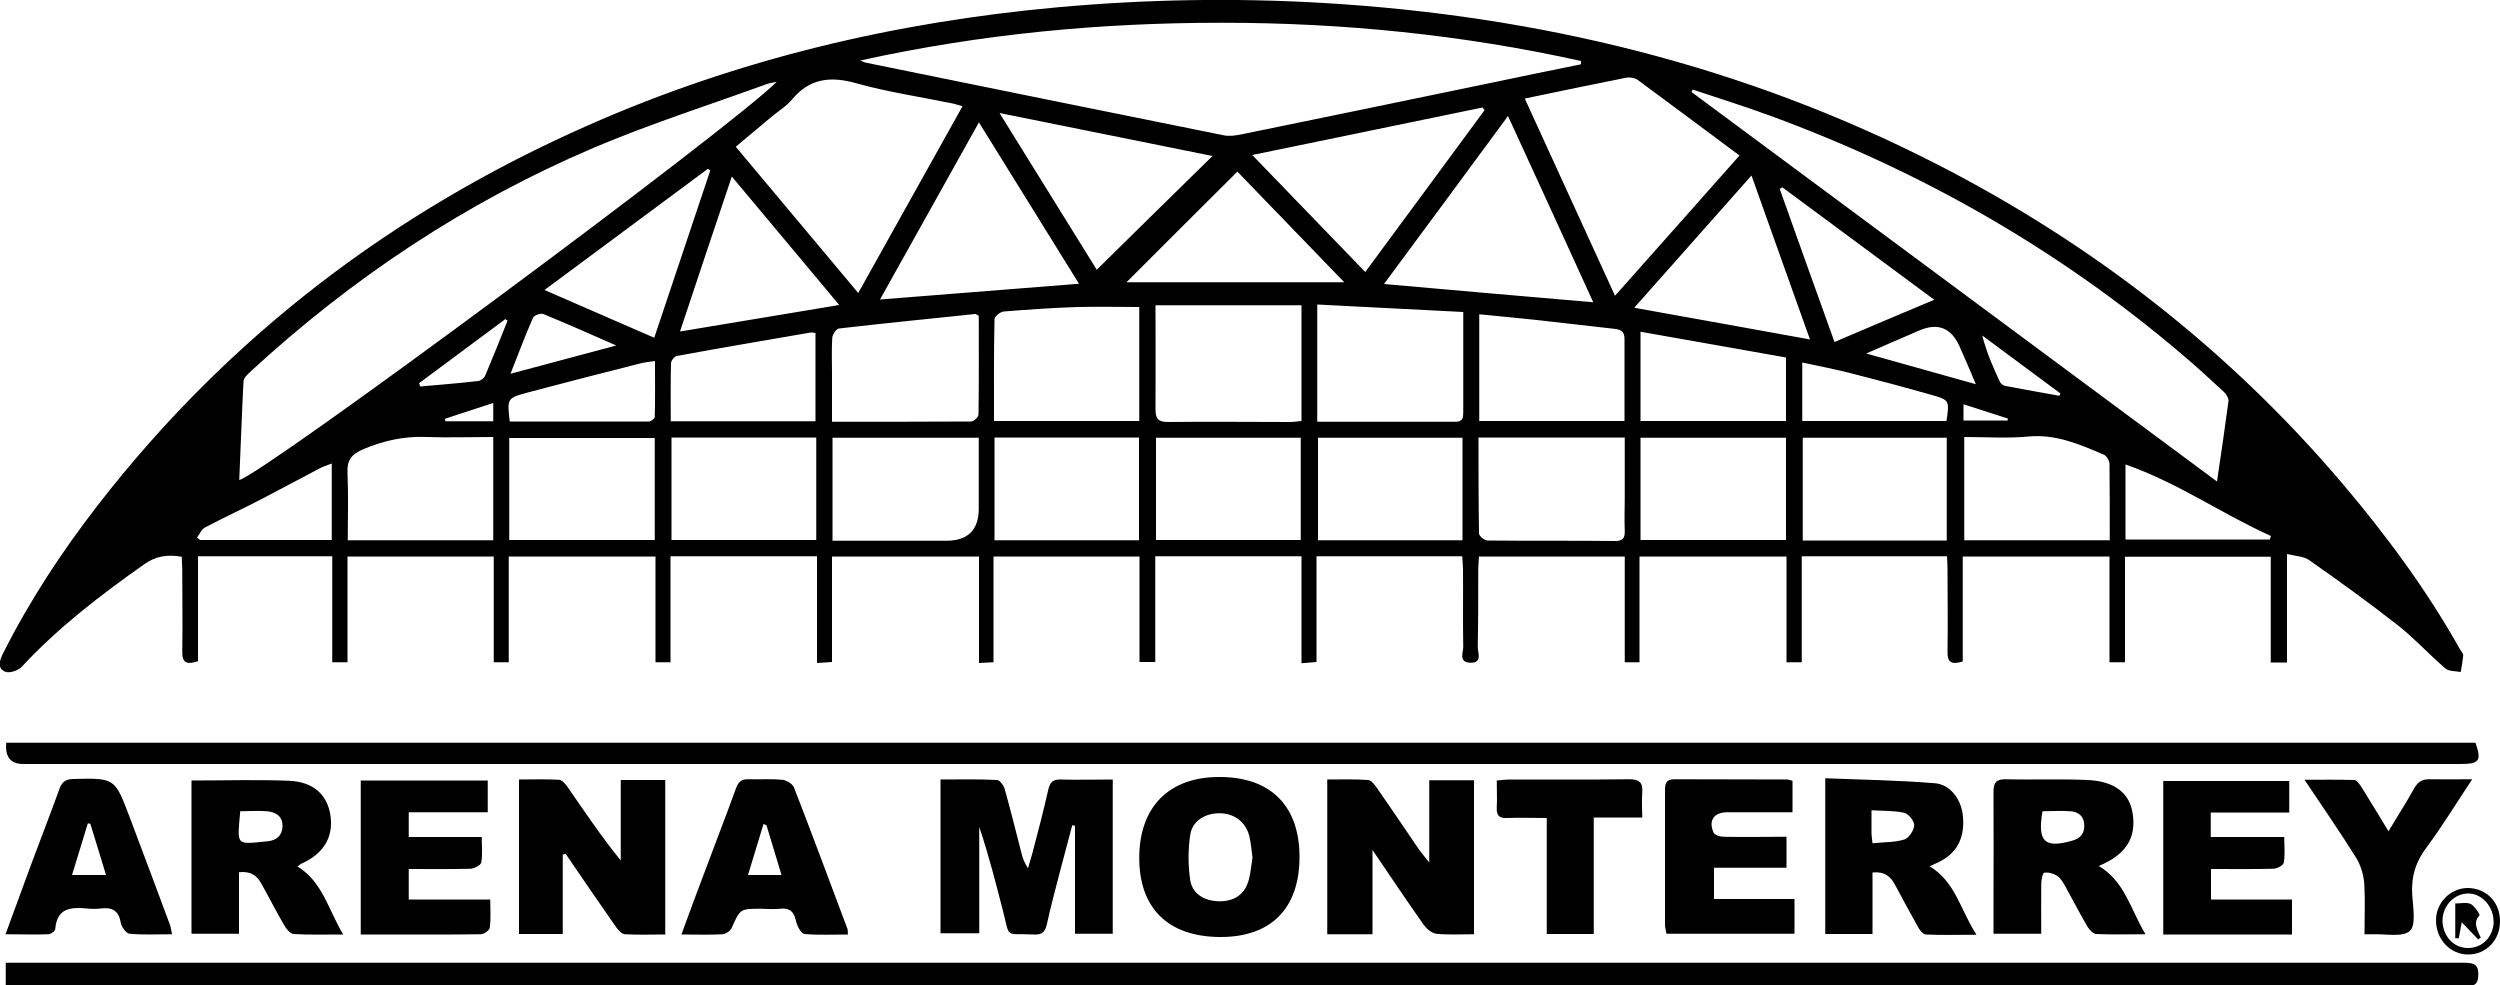
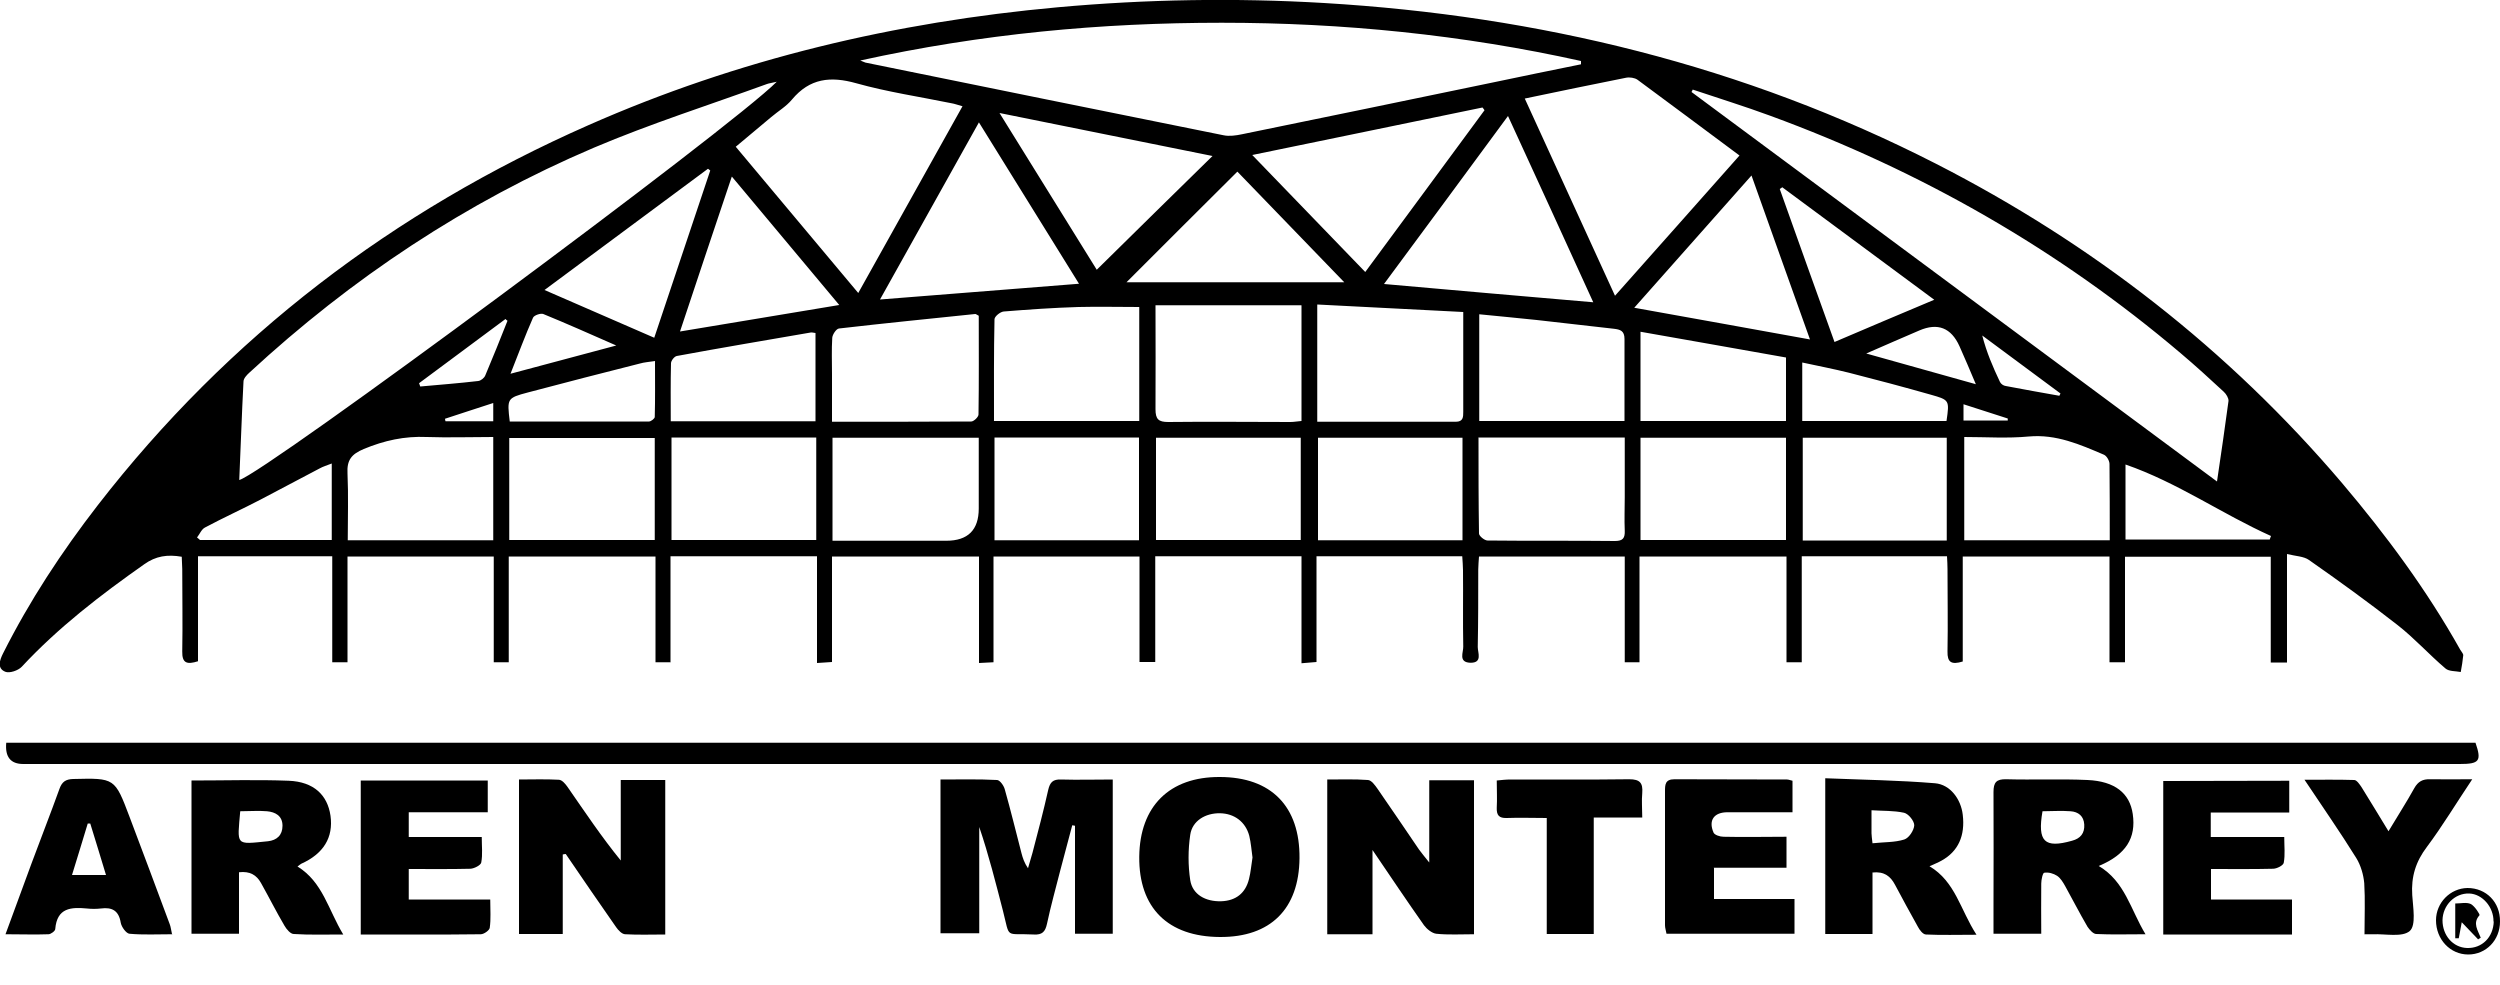
<svg xmlns="http://www.w3.org/2000/svg" id="Layer_2" viewBox="0 0 100 39.41">
  <g id="Layer_1-2" data-name="Layer_1">
    <g>
-       <path d="M.23,39.4v-.89c.24,0,.47,0,.7,0,29.63,0,59.27,0,88.9,0,2.92,0,5.84,0,8.75,0,.4,0,.58.09.55.53-.02.27-.1.4-.38.38-.13-.01-.27,0-.4,0-32.24,0-64.47,0-96.71,0-.46,0-.92,0-1.41,0Z" />
      <path d="M.25,29.71h98.77c.25.73.16.85-.63.85-31.94,0-63.88,0-95.81,0-.55,0-1.1,0-1.65,0q-.76,0-.68-.85Z" />
      <path d="M44.51,31.18v6.17h-1.51v-4.32s-.07-.01-.11-.02c-.16.6-.32,1.2-.48,1.81-.18.71-.38,1.42-.53,2.13-.07.32-.19.45-.53.43-1.17-.06-.94.2-1.23-.94-.29-1.12-.57-2.24-.95-3.36v4.25h-1.55v-6.15c.77,0,1.51-.02,2.26.02.11,0,.27.22.31.37.24.85.45,1.71.67,2.56.05.19.11.38.26.6.06-.21.12-.41.18-.62.22-.84.44-1.67.63-2.52.07-.3.19-.42.5-.41.69.02,1.39,0,2.1,0Z" />
      <path d="M54.89,37.37h-1.8v-6.19c.55,0,1.09-.02,1.63.02.14.01.28.21.38.35.56.81,1.11,1.62,1.66,2.43.1.14.21.27.41.52v-3.29h1.79v6.16c-.53,0-1.02.03-1.51-.02-.17-.02-.38-.19-.49-.34-.67-.95-1.32-1.92-2.06-3.01v3.37Z" />
      <path d="M22.51,34.18v3.18h-1.75v-6.18c.53,0,1.06-.02,1.59.01.13,0,.27.17.36.3.68.98,1.34,1.97,2.12,2.93v-3.22h1.78v6.18c-.54,0-1.07.02-1.6-.01-.13,0-.28-.16-.37-.29-.68-.97-1.34-1.94-2.01-2.92-.04,0-.08.01-.12.02Z" />
      <path d="M83.95,34.64c1.05.62,1.27,1.74,1.87,2.73-.73,0-1.35.02-1.97-.01-.12,0-.27-.17-.35-.29-.31-.53-.59-1.08-.89-1.62-.09-.16-.19-.33-.33-.42-.14-.09-.34-.15-.51-.12-.06,0-.12.28-.12.43-.01.66,0,1.33,0,2.01h-1.91c0-.41,0-.79,0-1.17,0-1.5.01-3,0-4.5,0-.38.11-.52.51-.51,1.08.03,2.17-.02,3.25.03,1.1.05,1.69.53,1.81,1.36.14.96-.27,1.62-1.34,2.07ZM81.7,32.45c-.21,1.22.08,1.49,1.18,1.18.34-.09.51-.3.49-.65-.02-.34-.24-.51-.55-.53-.38-.03-.75,0-1.12,0Z" />
      <path d="M7.67,31.22c1.32,0,2.61-.04,3.88.01,1,.04,1.55.57,1.67,1.4.12.87-.28,1.52-1.17,1.92-.04.02-.08.06-.15.11,1.01.62,1.23,1.73,1.83,2.72-.73,0-1.35.02-1.98-.02-.13,0-.29-.19-.37-.33-.33-.56-.62-1.14-.94-1.71-.18-.32-.44-.48-.88-.43v2.46h-1.9v-6.13ZM9.61,32.44c-.12,1.41-.21,1.34,1.11,1.21.35-.04.58-.24.58-.62,0-.4-.29-.55-.62-.58-.34-.03-.69,0-1.07,0Z" />
      <path d="M74.9,37.36h-1.89v-6.23c1.47.06,2.94.08,4.39.2.61.05,1.04.64,1.11,1.26.1.84-.18,1.46-.84,1.83-.14.08-.29.14-.49.23,1.04.62,1.23,1.74,1.88,2.74-.76,0-1.39.02-2.02-.01-.12,0-.26-.18-.33-.32-.31-.55-.61-1.11-.91-1.67-.18-.34-.43-.54-.9-.49v2.47ZM74.91,33.73c.46-.05.88-.03,1.26-.15.19-.06.39-.37.4-.57,0-.17-.23-.46-.41-.5-.41-.09-.84-.07-1.3-.1,0,.36,0,.64,0,.92,0,.1.02.2.04.4Z" />
      <path d="M48.8,37.48c-2.09-.01-3.25-1.17-3.23-3.21.02-2.02,1.21-3.2,3.22-3.19,2.06,0,3.21,1.18,3.19,3.25-.02,2.03-1.16,3.16-3.18,3.15ZM50.1,34.3c-.04-.28-.06-.58-.13-.87-.15-.56-.6-.89-1.17-.9-.58-.01-1.11.3-1.19.86-.09.6-.09,1.23,0,1.82.09.57.61.86,1.24.84.58-.02.97-.32,1.11-.89.07-.27.09-.56.14-.86Z" />
      <path d="M68.56,34.73v1.23h3.22v1.39h-5.12c-.02-.12-.06-.23-.06-.34,0-1.78,0-3.57,0-5.35,0-.27,0-.49.38-.49,1.5.01,3,0,4.5.01.06,0,.13.03.22.05v1.26c-.53,0-1.04,0-1.55,0-.35,0-.7,0-1.05,0-.54,0-.77.32-.56.81.04.1.26.17.4.17.83.02,1.66,0,2.52,0v1.24h-2.91Z" />
-       <path d="M91.57,31.23v1.27h-3.14v.98h2.94c0,.38.04.71-.02,1.03-.02.11-.28.24-.43.24-.81.02-1.63.01-2.48.01v1.22h3.24v1.4h-5.15v-6.14h5.06Z" />
+       <path d="M91.57,31.23v1.27h-3.14v.98h2.94c0,.38.04.71-.02,1.03-.02.11-.28.24-.43.24-.81.02-1.63.01-2.48.01v1.22h3.24v1.4h-5.15v-6.14Z" />
      <path d="M19.51,31.22v1.27h-3.16v.99h2.92c0,.37.04.7-.02,1.02-.02.11-.28.24-.43.25-.81.02-1.63.01-2.47.01v1.22h3.26c0,.42.03.78-.02,1.13-.01.1-.23.26-.36.26-1.58.02-3.16.01-4.8.01v-6.16h5.07Z" />
      <path d="M6.9,37.37c-.6,0-1.17.03-1.72-.02-.13-.01-.32-.27-.35-.44-.08-.49-.35-.63-.8-.57-.18.02-.37.02-.55,0-.64-.06-1.2-.03-1.27.82,0,.08-.18.21-.27.21-.54.02-1.09,0-1.72,0,.37-1,.7-1.91,1.04-2.83.37-1,.76-1.99,1.12-2.99.1-.28.25-.38.54-.39,1.67-.04,1.67-.05,2.26,1.51.54,1.43,1.08,2.87,1.61,4.3.04.1.05.22.09.39ZM2.89,35h1.35c-.22-.72-.42-1.39-.63-2.06h-.1c-.2.67-.41,1.34-.63,2.06Z" />
-       <path d="M27.26,37.37c.34-.93.65-1.77.97-2.61.4-1.08.82-2.15,1.21-3.23.1-.27.23-.37.5-.36.45.01.9-.02,1.35.02.17.02.41.16.47.31.73,1.88,1.43,3.77,2.14,5.66.02.04,0,.1.02.22-.59,0-1.17.03-1.74-.02-.13-.01-.3-.32-.34-.52-.08-.37-.25-.54-.65-.49-.25.03-.5,0-.75,0-.84,0-.83,0-1.18.78-.05.11-.23.23-.36.24-.51.03-1.03.01-1.63.01ZM30.66,33.01l-.12-.05c-.2.67-.41,1.34-.62,2.04h1.34c-.21-.69-.4-1.34-.6-1.99Z" />
      <path d="M63.75,32.7v4.66h-1.88v-4.64c-.58,0-1.09-.02-1.6,0-.31.01-.41-.11-.4-.41.02-.35,0-.7,0-1.09.2-.02.37-.04.55-.04,1.58,0,3.17.01,4.75-.01.43,0,.55.15.52.55-.03.31,0,.62,0,.98h-1.94Z" />
      <path d="M94.58,37.38c0-.73.03-1.39-.01-2.05-.03-.34-.14-.72-.32-1.01-.64-1.03-1.33-2.02-2.07-3.13.72,0,1.36-.01,1.99.01.1,0,.22.18.3.3.35.56.69,1.13,1.07,1.75.37-.62.72-1.16,1.03-1.72.15-.27.34-.37.63-.36.53.01,1.05,0,1.69,0-.65.97-1.19,1.87-1.81,2.7-.45.59-.64,1.2-.59,1.94.03.49.16,1.2-.1,1.43-.3.26-.97.11-1.48.13-.08,0-.16,0-.32,0Z" />
      <path d="M98.73,38.18c-.72,0-1.29-.6-1.29-1.37,0-.7.57-1.28,1.26-1.29.75,0,1.31.57,1.3,1.34,0,.75-.56,1.32-1.27,1.32ZM99.74,36.86c.01-.57-.44-1.1-.97-1.12-.58-.02-1.06.47-1.07,1.07,0,.61.42,1.09.98,1.11.6.02,1.05-.43,1.07-1.06Z" />
      <path d="M99.13,37.58c-.2-.21-.39-.41-.66-.69-.05.29-.09.47-.12.64-.05,0-.09,0-.14,0v-1.39c.21,0,.45-.06.62.02.16.08.38.43.35.45-.29.32-.06.61.05.9-.04.02-.08.05-.12.07Z" />
      <path d="M26.83,26.49h-.61v-4.23h-5.87v4.23h-.6v-4.23h-5.85v4.23h-.61v-4.24h-5.37v4.2c-.44.14-.64.08-.63-.39.02-1.1,0-2.2,0-3.3,0-.16-.02-.32-.02-.49-.57-.1-1.04-.03-1.5.3-1.75,1.23-3.44,2.53-4.9,4.1-.14.15-.49.27-.66.2-.34-.14-.22-.47-.09-.73,1.06-2.11,2.35-4.07,3.79-5.93,5.23-6.75,11.82-11.76,19.62-15.2C29.53,2.36,35.81.88,42.32.29c3.54-.32,7.09-.38,10.64-.17,8.59.51,16.79,2.5,24.48,6.43,6.24,3.19,11.69,7.42,16.24,12.77,1.77,2.09,3.39,4.28,4.73,6.67.04.07.12.15.12.22-.02.22-.06.45-.1.67-.21-.04-.47-.02-.61-.14-.66-.56-1.24-1.21-1.92-1.74-1.15-.9-2.34-1.76-3.54-2.6-.21-.15-.52-.15-.88-.24v4.34h-.65v-4.23h-5.83v4.22h-.62v-4.23h-5.87v4.2c-.46.14-.62.03-.61-.4.02-1.1,0-2.2,0-3.3,0-.16-.01-.32-.02-.51h-5.81v4.24h-.61v-4.23h-5.88v4.23h-.59v-4.23h-5.83c-.01.17-.03.35-.03.52,0,1.03,0,2.07-.02,3.1,0,.23.2.64-.3.63-.49-.02-.27-.42-.28-.65-.02-1.02,0-2.03-.01-3.05,0-.18-.02-.36-.03-.56h-5.83v4.23c-.21.02-.37.03-.6.05v-4.28h-5.85v4.23h-.63v-4.22h-5.84v4.23c-.21.01-.37.02-.58.03v-4.26h-5.88v4.22c-.21.01-.37.03-.6.04v-4.27h-5.86v4.23ZM63.24,2.57s0-.09,0-.13c-4.73-1.05-9.53-1.53-14.37-1.53-4.83,0-9.6.44-14.46,1.51.18.07.21.09.24.09,4.76.97,9.52,1.94,14.29,2.9.23.05.5.01.74-.04,3.33-.68,6.65-1.37,9.98-2.06,1.2-.25,2.39-.5,3.59-.74ZM31.07,3.27c-.21.05-.31.06-.39.09-2.31.84-4.67,1.59-6.93,2.55-5.12,2.18-9.69,5.22-13.78,9-.1.09-.23.23-.23.35-.07,1.31-.11,2.62-.17,3.94.99-.25,19.69-14.1,21.5-15.93ZM67.71,3.58s-.03.07-.05.1c6.99,5.18,13.97,10.35,21.02,15.58.17-1.14.32-2.18.46-3.22.01-.11-.09-.28-.19-.37-.56-.52-1.13-1.04-1.71-1.53-4.9-4.16-10.4-7.3-16.43-9.51-1.03-.38-2.07-.7-3.11-1.05ZM38.5,4.25c-.19-.05-.31-.1-.44-.12-1.27-.26-2.56-.45-3.81-.8-1.03-.29-1.86-.2-2.57.65-.23.28-.56.47-.84.71-.46.38-.91.76-1.41,1.18,1.63,1.95,3.24,3.87,4.9,5.85,1.41-2.53,2.78-4.98,4.17-7.47ZM60.99,3.94c1.21,2.65,2.39,5.23,3.61,7.89,1.71-1.92,3.33-3.75,4.98-5.61-1.41-1.05-2.74-2.04-4.08-3.03-.11-.08-.32-.11-.46-.08-1.32.26-2.64.54-4.04.83ZM63.73,12.09c-1.14-2.5-2.25-4.93-3.41-7.45-1.69,2.3-3.31,4.49-4.96,6.72,2.82.25,5.55.49,8.36.73ZM52.05,12.21h-5.83c0,1.43.01,2.8,0,4.16,0,.4.12.51.51.51,1.63-.02,3.26,0,4.89,0,.14,0,.29-.03.44-.04v-4.62ZM52.69,16.87c1.88,0,3.71,0,5.54,0,.3,0,.3-.19.3-.4,0-.75,0-1.5,0-2.25,0-.56,0-1.12,0-1.74-1.99-.1-3.91-.2-5.84-.3v4.69ZM39.16,4.89c-1.35,2.42-2.64,4.73-3.96,7.09,2.69-.21,5.28-.42,7.96-.63-1.34-2.16-2.64-4.26-4-6.45ZM39.75,16.84h5.82v-4.56c-.84,0-1.64-.02-2.43,0-1,.03-2,.1-2.99.18-.14.01-.37.2-.37.31-.03,1.33-.02,2.66-.02,4.06ZM59.38,4.41s-.05-.08-.08-.11c-3.03.63-6.07,1.25-9.21,1.9,1.54,1.6,3.01,3.12,4.52,4.68,1.62-2.2,3.2-4.33,4.77-6.47ZM43.87,10.79c1.55-1.53,3.09-3.04,4.63-4.55-2.77-.56-5.58-1.13-8.52-1.72,1.38,2.22,2.67,4.31,3.89,6.27ZM58.5,21.61v-4.1h-5.78v4.1h5.78ZM33.3,21.63c1.56,0,3.05,0,4.55,0q1.3,0,1.3-1.29c0-.94,0-1.89,0-2.83h-5.85v4.12ZM65.62,21.6h5.82v-4.09h-5.82v4.09ZM20.37,21.6h5.82v-4.08h-5.82v4.08ZM46.24,21.6h5.79v-4.09h-5.79v4.09ZM39.15,12.63c-.08-.04-.11-.07-.14-.07-1.82.19-3.64.37-5.45.58-.11.01-.26.24-.27.37-.03.48-.01.96-.01,1.45,0,.62,0,1.25,0,1.91,1.91,0,3.74,0,5.57-.01.1,0,.29-.18.29-.28.02-1.33.01-2.65.01-3.95ZM45.56,21.61v-4.11h-5.78v4.11h5.78ZM59.14,17.49c0,1.32,0,2.58.02,3.85,0,.1.22.28.34.28,1.7.02,3.4,0,5.1.02.32,0,.4-.12.39-.41-.02-.45,0-.9,0-1.35,0-.79,0-1.59,0-2.38h-5.84ZM77.87,21.62v-4.11h-5.76v4.11h5.76ZM32.65,17.5h-5.79v4.1h5.79v-4.1ZM84.39,21.61c0-1.06,0-2.05-.01-3.05,0-.13-.11-.32-.22-.37-.96-.41-1.91-.83-3.01-.73-.85.08-1.72.02-2.58.02v4.13h5.82ZM59.17,12.56v4.28h5.81c0-1.12,0-2.2,0-3.28,0-.33-.17-.38-.43-.41-1.03-.11-2.05-.24-3.08-.35-.75-.08-1.51-.15-2.31-.23ZM19.73,17.48c-.93,0-1.8.03-2.66,0-.89-.04-1.7.14-2.52.48-.5.21-.68.45-.65.98.04.89.01,1.78.01,2.67h5.82v-4.12ZM72.4,13.58c-.78-2.19-1.55-4.33-2.34-6.56-1.59,1.79-3.12,3.52-4.69,5.29,2.39.43,4.68.84,7.04,1.27ZM49.49,6.87c-1.51,1.5-2.96,2.95-4.43,4.42h8.71c-1.48-1.53-2.88-2.98-4.27-4.42ZM29.27,7.07c-.72,2.14-1.39,4.14-2.07,6.19,2.17-.36,4.23-.7,6.37-1.06-1.44-1.72-2.82-3.37-4.29-5.13ZM65.62,16.84h5.82v-2.54c-1.94-.34-3.86-.69-5.82-1.03v3.57ZM32.62,16.85v-3.53c-.09-.01-.15-.03-.19-.02-1.79.31-3.58.61-5.36.94-.1.02-.23.19-.23.29-.02.76-.01,1.53-.01,2.32h5.8ZM28.41,6.82l-.09-.07c-2.15,1.6-4.31,3.19-6.54,4.85,1.51.66,2.94,1.28,4.39,1.91.76-2.28,1.5-4.49,2.24-6.69ZM77.37,11.99c-2.09-1.55-4.08-3.02-6.08-4.5-.03.02-.06.05-.1.07.72,2.02,1.44,4.04,2.19,6.12,1.33-.57,2.61-1.11,3.99-1.69ZM26.21,14.44c-.26.04-.44.05-.61.1-1.5.38-2.99.76-4.49,1.16-.83.22-.83.24-.72,1.16,1.85,0,3.71,0,5.57,0,.08,0,.23-.12.23-.18.02-.72.01-1.45.01-2.23ZM72.09,16.84h5.77c.12-.83.12-.84-.62-1.05-1.09-.31-2.18-.6-3.28-.88-.6-.15-1.22-.27-1.87-.41v2.35ZM7.87,21.49s.09.07.13.11h5.27v-3.06c-.2.08-.35.12-.49.2-.79.41-1.58.84-2.37,1.25-.73.38-1.48.72-2.21,1.11-.14.07-.21.26-.32.4ZM90.79,21.58s.03-.1.05-.14c-1.96-.88-3.74-2.14-5.82-2.86v3h5.77ZM79.03,15.36c-.24-.57-.44-1.04-.65-1.51q-.5-1.11-1.61-.63c-.67.29-1.35.58-2.12.92,1.51.42,2.89.81,4.39,1.23ZM20.42,14.95c1.45-.39,2.77-.74,4.23-1.13-1.07-.47-1.99-.88-2.92-1.26-.1-.04-.37.05-.41.15-.31.7-.57,1.41-.9,2.24ZM16.76,15.32s.03.09.05.14c.77-.07,1.55-.13,2.32-.22.1-.01.24-.12.28-.22.31-.73.6-1.46.89-2.19-.03-.02-.06-.04-.08-.07-1.15.86-2.31,1.71-3.46,2.57ZM82.37,15.84s.03-.07.05-.1c-1.04-.77-2.09-1.55-3.13-2.32.17.67.43,1.27.71,1.86.04.08.14.15.23.16.71.14,1.43.26,2.14.39ZM19.73,16.12c-.67.22-1.3.42-1.93.63,0,.03.01.06.02.1h1.91v-.72ZM78.54,16.82h1.77s0-.05,0-.08c-.57-.18-1.15-.37-1.77-.57v.65Z" />
    </g>
  </g>
</svg>